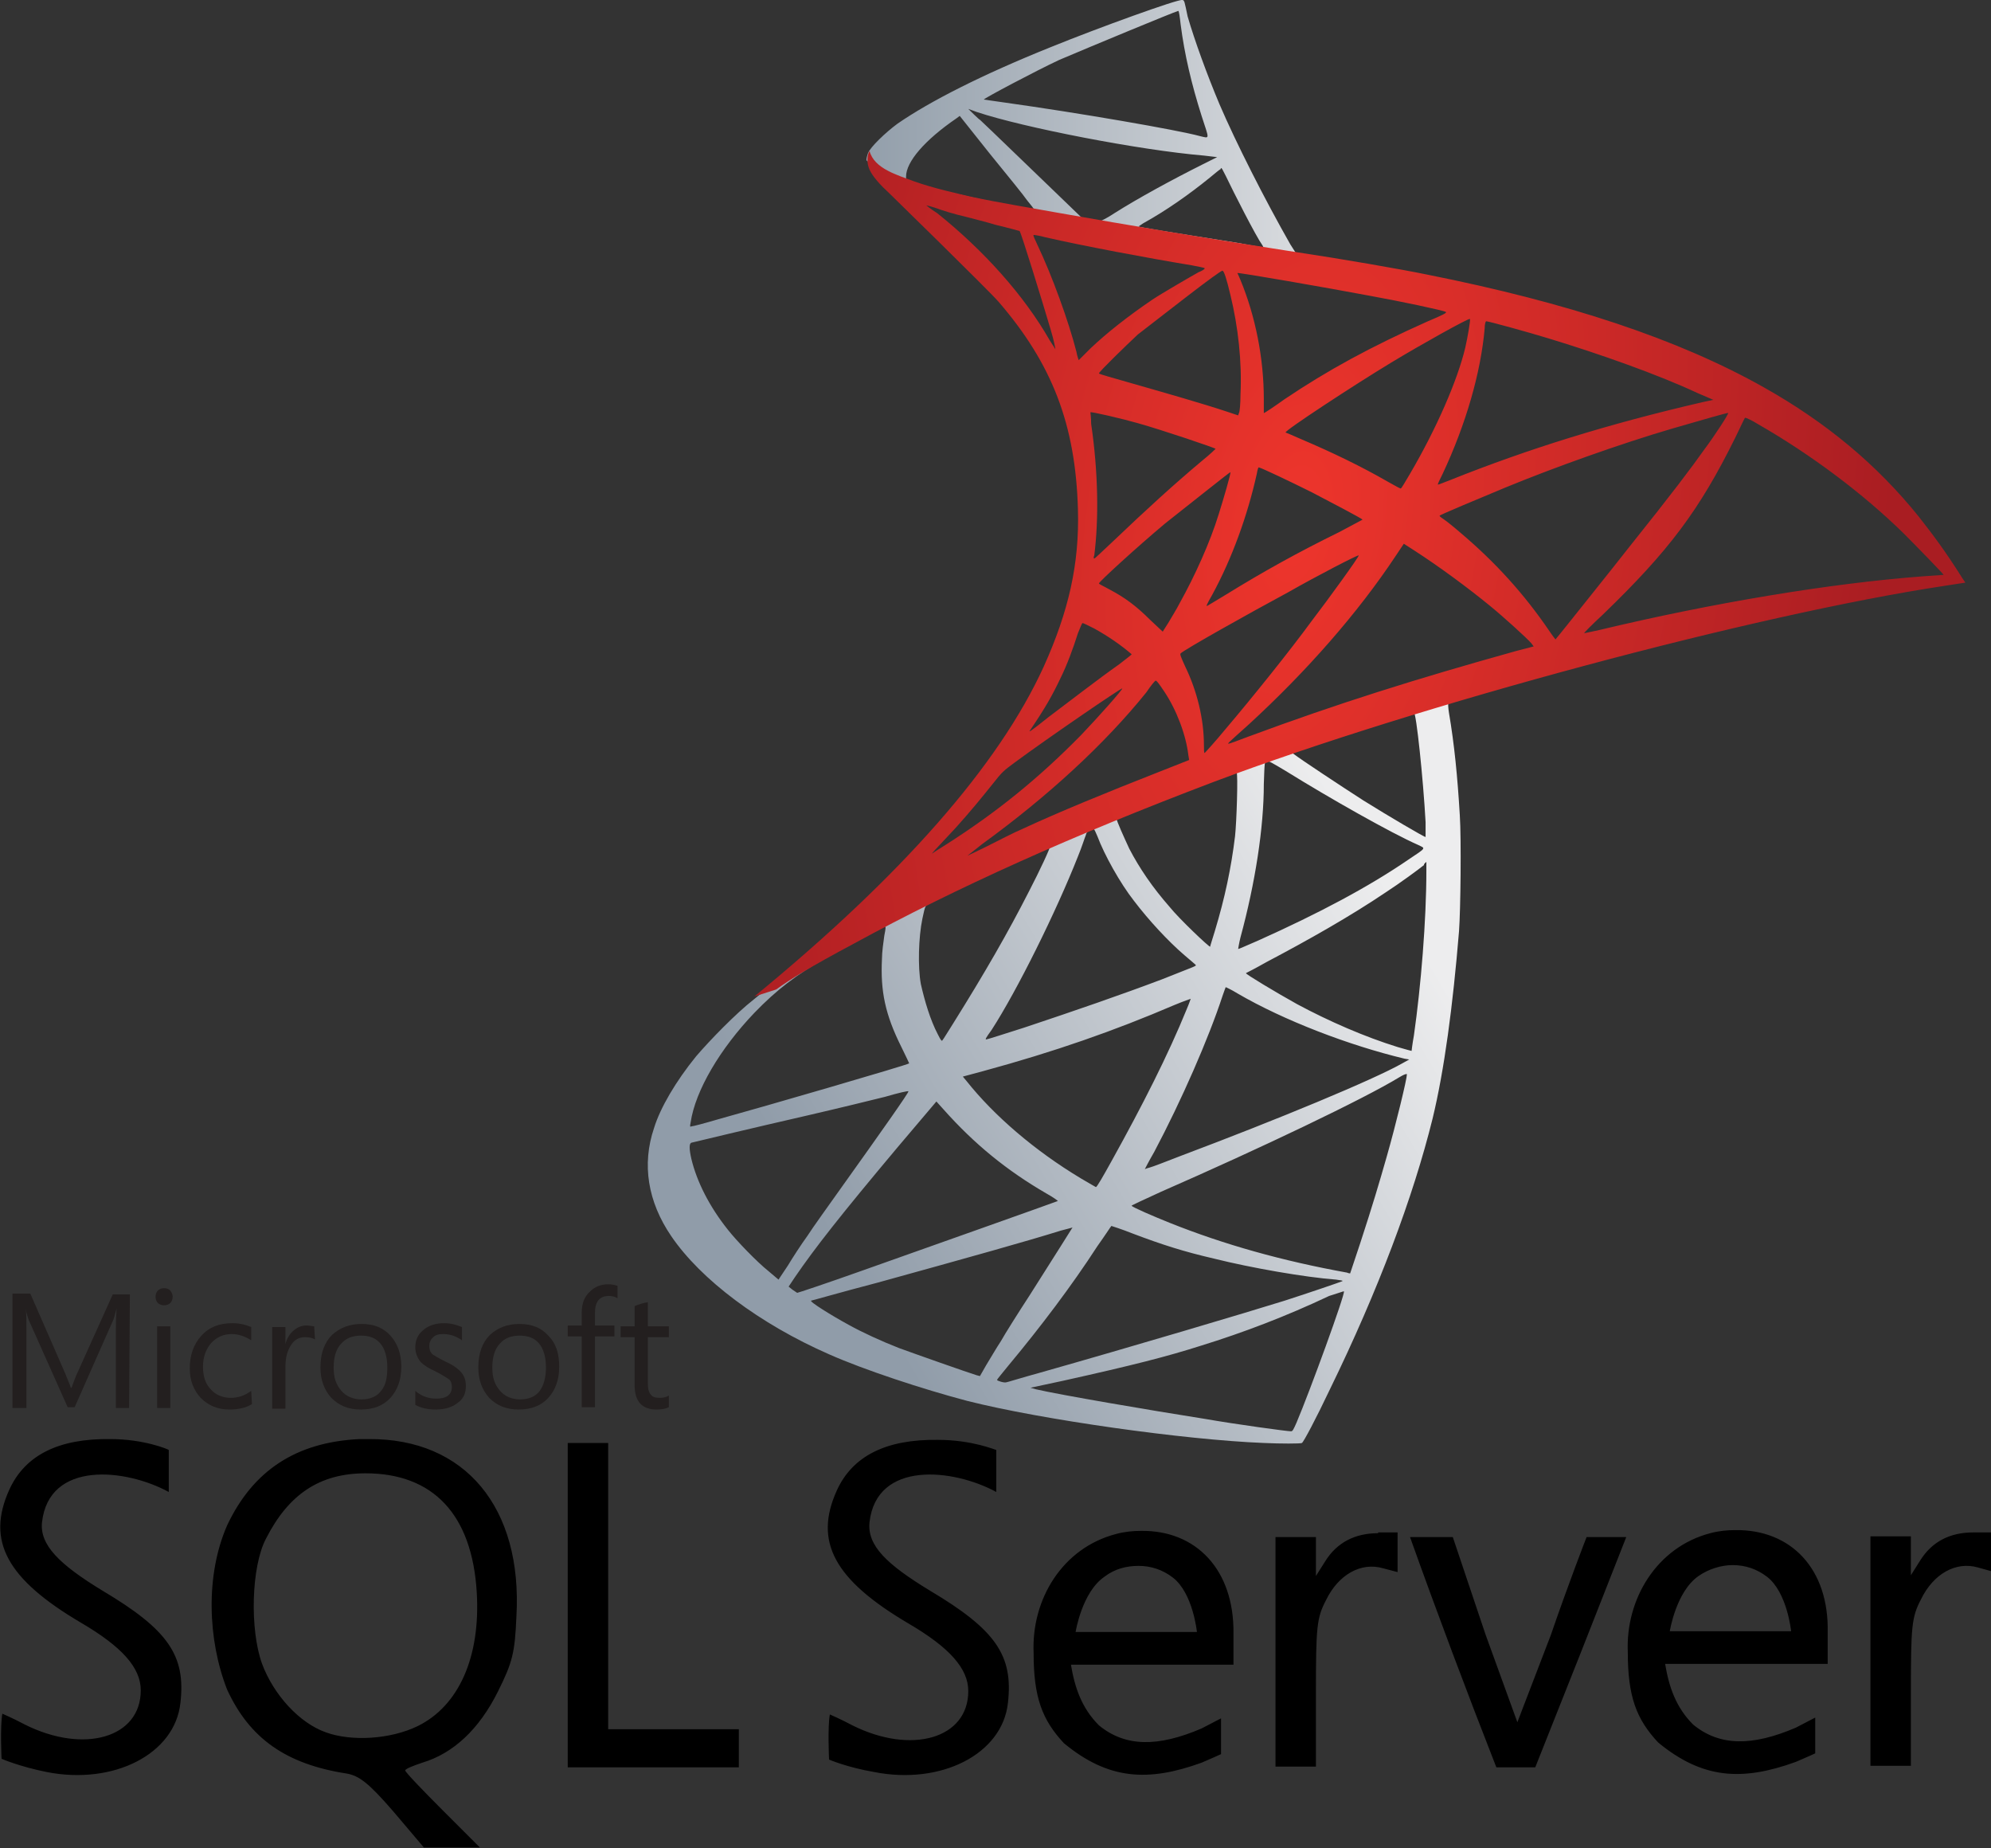
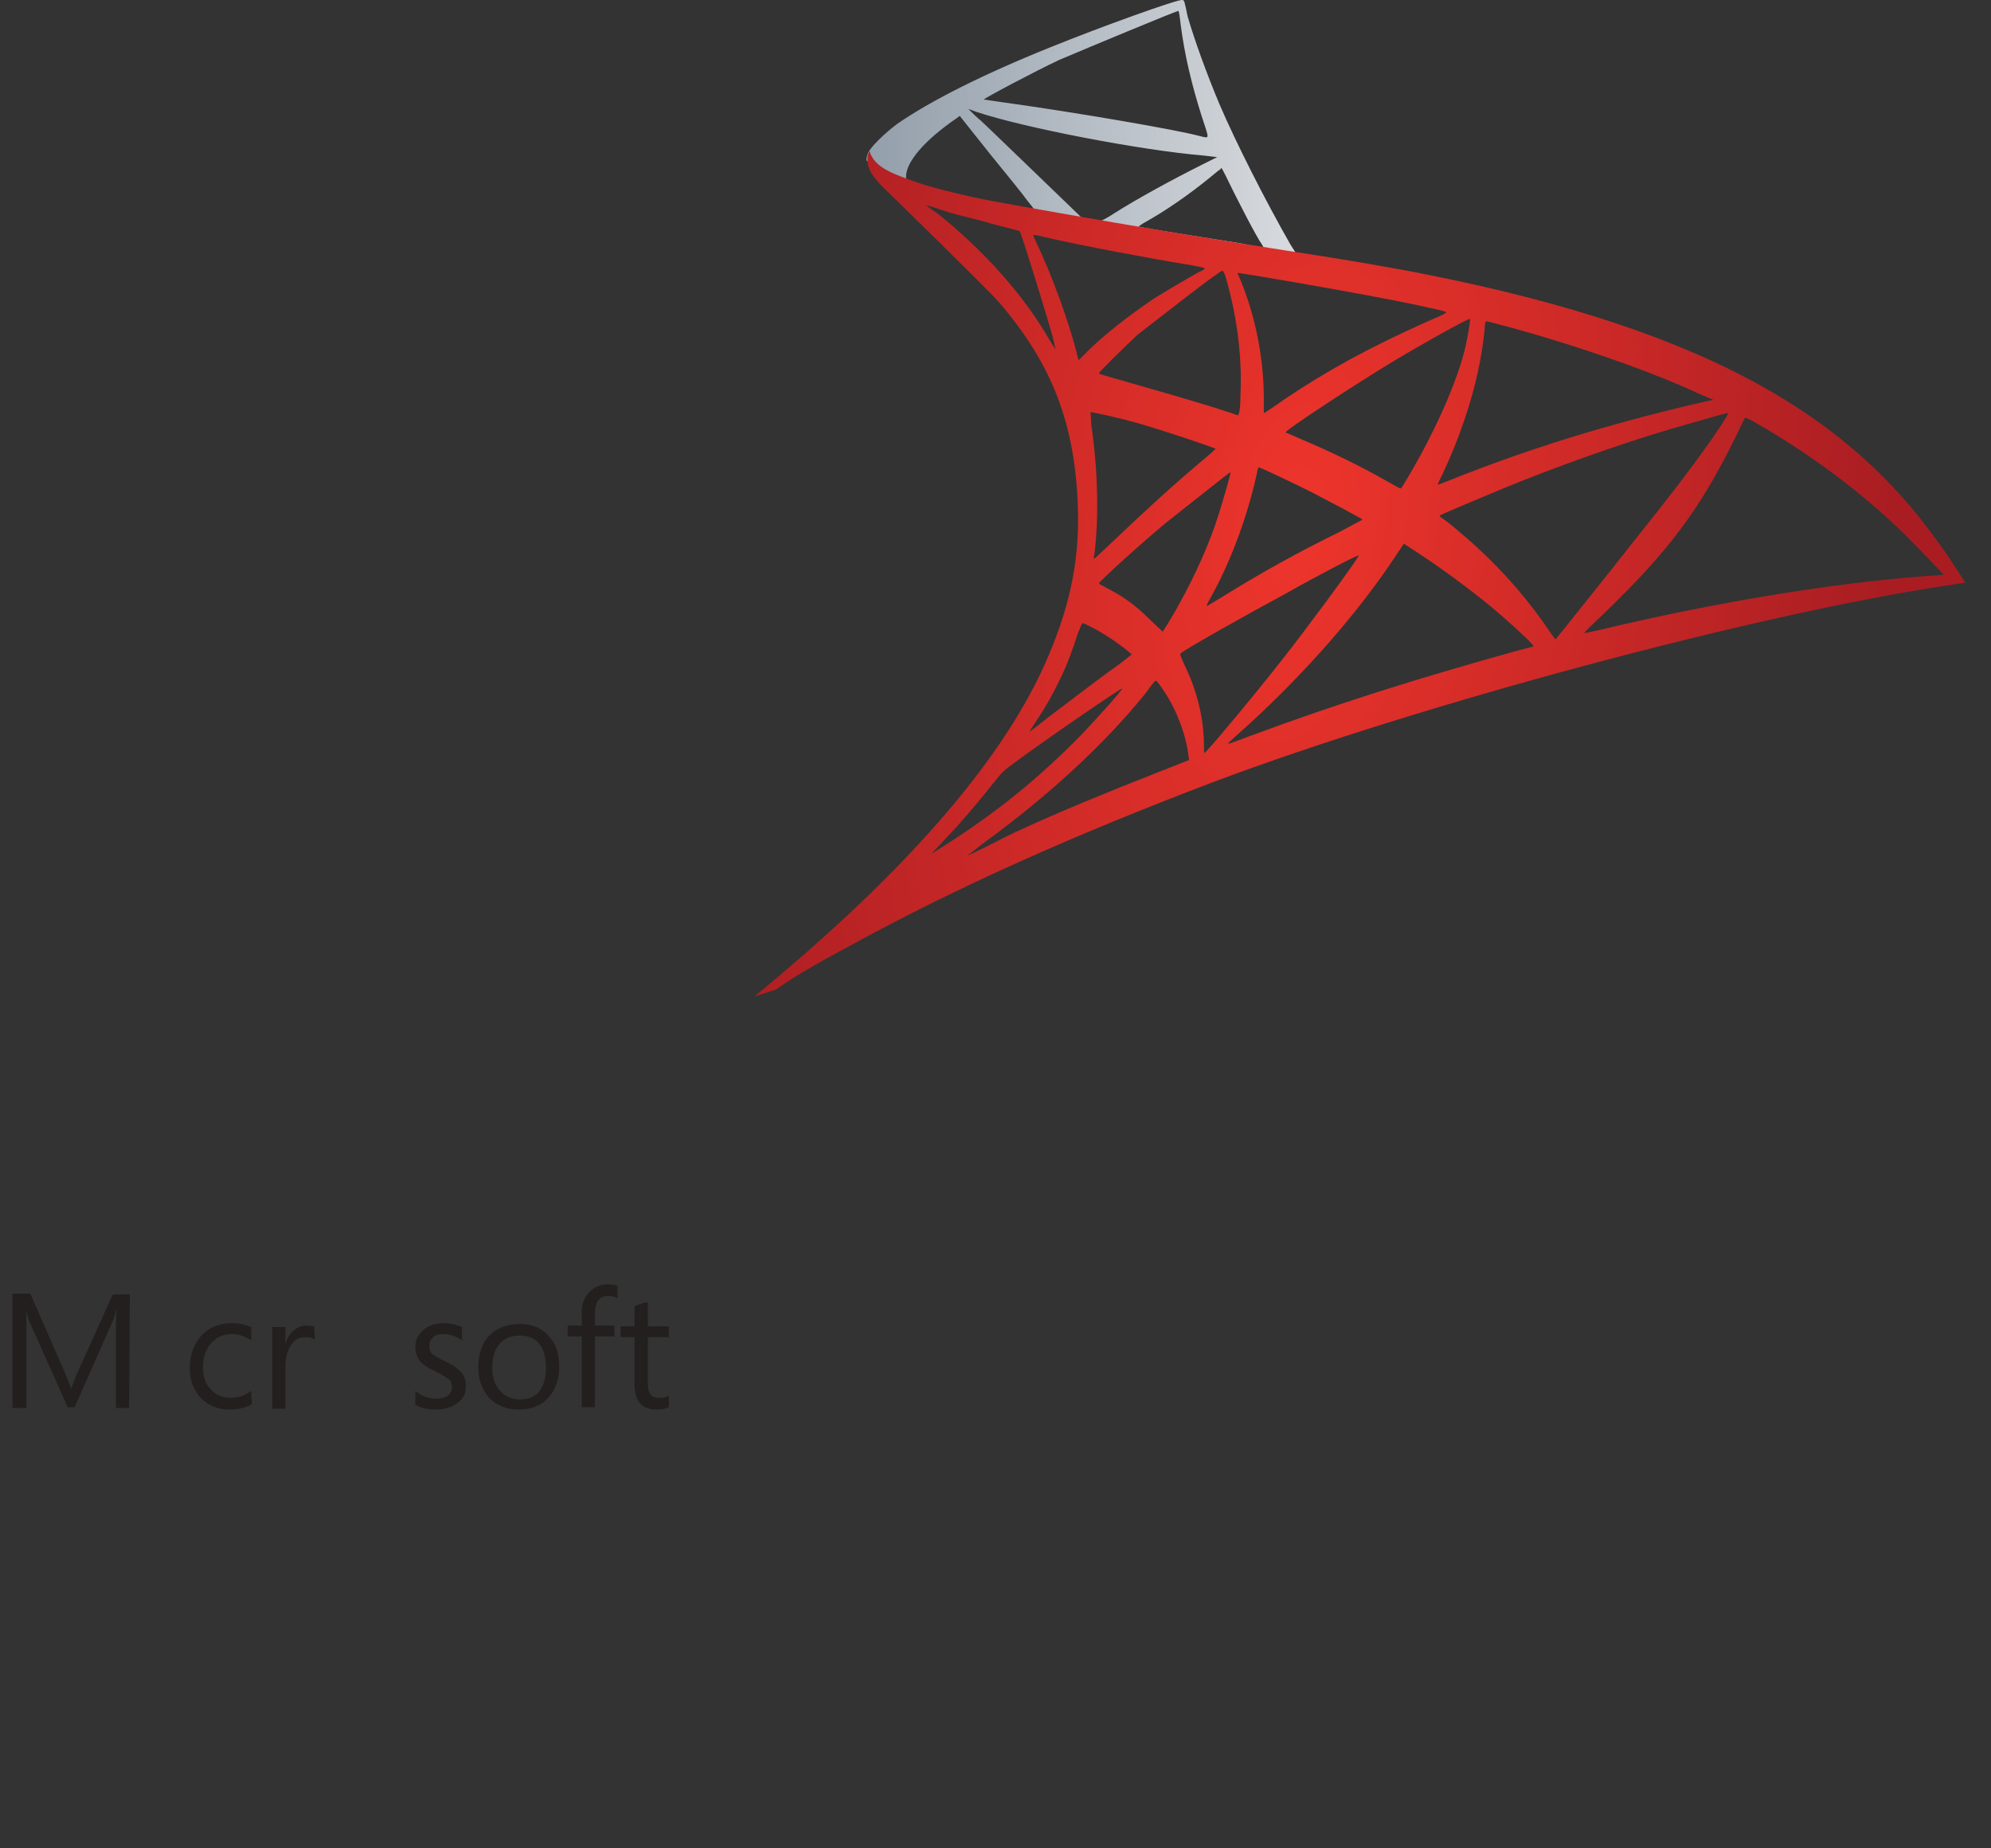
<svg xmlns="http://www.w3.org/2000/svg" version="1.1" id="Layer_1" x="0px" y="0px" viewBox="0 0 256 237.6" style="enable-background:new 0 0 256 237.6;" xml:space="preserve">
  <rect x="0" y="0" width="256" height="237.6" fill="#333333" stroke="none" />
  <style type="text/css">
	.st0{fill:#231F1F;}
	.st1{fill:url(#path3639_00000056404602918400024000000003534930206720256666_);}
	.st2{fill:url(#path3667_00000127759873588606249200000011214847349292556707_);}
	.st3{fill:url(#path2851_00000024715894318799021770000000469602604084434066_);}
</style>
  <g id="g3545">
    <g id="layer1-5">
-       <path id="path2830" d="M14.2,185c-6.7-0.1-11,2.1-13,6.5c-3,6.6-0.3,11.5,9.2,17.1c5.3,3.1,7.7,5.8,7.7,8.7    c0,6.1-7.3,8.2-14.9,4.4c-1.5-0.8-2.9-1.4-2.9-1.4c-0.3,1.7-0.1,5.8-0.1,5.8s2.3,1,5.8,1.7c8.6,1.7,16.5-2.3,17.2-8.9    c0.7-6.1-1.6-9.4-10-14.4c-5.6-3.4-8.1-5.9-7.8-8.8c0.9-8,10.8-6.9,16.3-3.9l0-5.4C21.6,186.3,18.5,185,14.2,185L14.2,185z     M47.4,185c-0.4,0-0.8,0-1.2,0c-8.2,0.4-13.7,4.1-17,11.1c-2.8,6.4-2.5,14.7,0,21.1c2.9,6.3,7.6,9.6,15.4,10.8    c1.6,0.3,2.8,1.2,6,4.9l3.9,4.6h7.2l-4.8-4.8c-2.6-2.6-4.8-4.9-4.8-5.1c0-0.2,1-0.6,2.2-1c4-1.2,7.3-4.3,9.7-9.1    c1.9-3.8,2.2-5,2.4-9.7C67.2,193.8,59.8,184.9,47.4,185C47.4,185,47.4,185,47.4,185z M120.6,185.1c-6.7-0.1-11,2.1-13,6.5    c-3,6.6-0.3,11.5,9.2,17.1c5.3,3.1,7.7,5.8,7.7,8.7c0,6.1-7.3,8.2-14.9,4.4c-1.5-0.8-2.9-1.4-2.9-1.4c-0.3,1.7-0.1,5.8-0.1,5.8    s2.3,1,5.8,1.6c8.6,1.7,16.5-2.3,17.2-8.9c0.7-6.1-1.6-9.4-10-14.4c-5.6-3.4-8.1-5.8-7.8-8.8c0.9-8,10.8-6.9,16.3-3.9l0-5.4    C128,186.4,125,185.1,120.6,185.1z M73,185.5v41.7h22v-4.9H78.2v-36.8C78.2,185.5,73,185.5,73,185.5z M47,189.4    c8.7,0,13.7,5.3,14.3,15.3c0.5,8.3-2.3,14.6-7.6,17.2c-3.5,1.7-8.5,2-11.8,0.8c-3.4-1.2-6.7-4.8-8.2-8.8    c-1.6-4.4-1.4-12.5,0.5-16.1C37.1,192.1,41.1,189.4,47,189.4z M223.1,196.7c-1,0-2.1,0.1-3.2,0.4c-6.9,1.8-10.9,8.5-10.6,15.3    c0,5.7,1.1,8.6,3.9,11.6c5.7,4.7,10.8,5,17.7,2.5c1.2-0.5,2.5-1.1,2.5-1.1l0-4.6l-2.5,1.3c-5.6,2.4-9.8,2.4-13.2-0.4    c-2.2-2.2-3.1-4.8-3.6-7.8h20.9v-4C235.2,201.7,230.3,196.6,223.1,196.7L223.1,196.7L223.1,196.7z M146.7,196.8    c-1,0-2.1,0.1-3.2,0.4c-6.9,1.8-10.9,8.4-10.6,15.3c0,5.7,1.1,8.6,3.9,11.6c5.7,4.7,10.8,5,17.7,2.5c1.2-0.5,2.5-1.1,2.5-1.1v-4.6    l-2.5,1.3c-5.6,2.4-9.8,2.4-13.2-0.4c-2.2-2.2-3.1-4.8-3.6-7.8h20.9v-4C158.7,201.8,153.8,196.7,146.7,196.8L146.7,196.8z     M253.7,197c-3,0-5.3,1.2-6.8,3.6l-1.2,1.9l0-2.5l0-2.5h-5.2v29.5h5.2v-9.4c0-8.6,0.1-9.7,1.3-12c1.6-3.3,4.5-4.9,7.3-4.1l1.8,0.5    V197H253.7L253.7,197z M177.2,197.1c-3,0-5.3,1.2-6.8,3.6l-1.2,1.9l0-2.5l0-2.5h-5.2v29.5h5.2v-9.4c0-8.6,0.1-9.7,1.3-12    c1.6-3.3,4.5-4.9,7.3-4.1l1.9,0.5v-5.1H177.2z M181.3,197.6c3.5,9.8,7.3,19.9,11.1,29.6c1.7,0,3.3,0,5,0l5.8-14.6l5.9-15h-5.1    c0,0-2.3,5.9-4.6,12.6l-4.3,11.2l-4.1-11.3l-4.2-12.5H181.3L181.3,197.6z M222.8,201.2c1.6,0,3.1,0.5,4.4,1.5c2.6,2,3.1,7,3.1,7    h-15.6c0,0,0.8-5.1,3.7-7.1C219.7,201.7,221.3,201.2,222.8,201.2L222.8,201.2z M146.4,201.3c1.6,0,3.1,0.5,4.4,1.5    c2.6,2,3.1,7,3.1,7h-15.6c0,0,0.8-5.1,3.7-7.1C143.3,201.7,144.8,201.3,146.4,201.3L146.4,201.3z" />
-     </g>
+       </g>
    <g id="g3073">
      <path id="path28" class="st0" d="M16.6,181h-1.7v-9.9c0-0.8,0-1.7,0.1-2.9h0c-0.2,0.7-0.3,1.1-0.4,1.4l-5,11.3H8.7l-5-11.2    c-0.1-0.3-0.3-0.8-0.4-1.5h0c0.1,0.6,0.1,1.5,0.1,2.9v9.9H1.6v-14.7h2.3l4.5,10.3c0.3,0.8,0.6,1.4,0.7,1.8h0.1    c0.3-0.8,0.5-1.4,0.7-1.8l4.6-10.2h2.2" />
-       <path id="path30" class="st0" d="M21.9,170.5V181h-1.7v-10.5H21.9z M22.2,166.7c0,0.3-0.1,0.6-0.3,0.8c-0.2,0.2-0.5,0.3-0.8,0.3    c-0.3,0-0.6-0.1-0.8-0.3c-0.2-0.2-0.3-0.5-0.3-0.8c0-0.3,0.1-0.6,0.3-0.8c0.2-0.2,0.5-0.3,0.8-0.3c0.3,0,0.6,0.1,0.8,0.3    C22.1,166.2,22.2,166.4,22.2,166.7" />
      <path id="path32" class="st0" d="M32.4,180.5c-0.8,0.5-1.8,0.7-2.9,0.7c-1.5,0-2.7-0.5-3.7-1.5c-0.9-1-1.4-2.2-1.4-3.8    c0-1.7,0.5-3.1,1.5-4.2c1-1.1,2.3-1.6,4-1.6c0.9,0,1.7,0.2,2.4,0.5v1.7c-0.8-0.5-1.6-0.8-2.5-0.8c-1.1,0-1.9,0.4-2.6,1.1    c-0.7,0.8-1.1,1.8-1.1,3.1c0,1.2,0.3,2.2,1,2.9c0.6,0.7,1.5,1.1,2.6,1.1c0.9,0,1.8-0.3,2.6-0.9" />
      <path id="path34" class="st0" d="M40.5,172.2c-0.3-0.2-0.7-0.3-1.3-0.3c-0.7,0-1.3,0.3-1.7,0.9c-0.5,0.7-0.8,1.6-0.8,2.9v5.4H35    v-10.5h1.7v2.2h0c0.2-0.8,0.6-1.4,1.1-1.8c0.5-0.4,1-0.6,1.6-0.6c0.4,0,0.8,0.1,1,0.1" />
-       <path id="path36" class="st0" d="M49.8,175.8c0-1.3-0.3-2.4-0.9-3.1c-0.6-0.7-1.4-1-2.5-1c-1,0-1.9,0.3-2.5,1    c-0.7,0.7-1,1.8-1,3.1c0,1.3,0.3,2.2,1,3c0.6,0.7,1.5,1.1,2.6,1.1c1.1,0,2-0.4,2.5-1.1C49.6,178.1,49.8,177.1,49.8,175.8     M51.6,175.7c0,1.7-0.5,3-1.4,4c-0.9,1-2.2,1.5-3.8,1.5c-1.6,0-2.8-0.5-3.8-1.5c-0.9-1-1.4-2.3-1.4-3.9c0-1.8,0.5-3.2,1.5-4.2    c1-0.9,2.2-1.4,3.8-1.4c1.6,0,2.8,0.5,3.7,1.5C51.1,172.7,51.6,174,51.6,175.7" />
      <path id="path38" class="st0" d="M59.9,178.2c0,0.9-0.3,1.6-1,2.1c-0.7,0.6-1.7,0.9-2.9,0.9c-1,0-1.9-0.2-2.6-0.6v-1.8    c0.8,0.7,1.7,1,2.7,1c1.3,0,2-0.5,2-1.5c0-0.4-0.1-0.8-0.4-1s-0.9-0.6-1.7-1c-0.9-0.4-1.5-0.8-1.9-1.2c-0.4-0.5-0.7-1.1-0.7-1.9    c0-0.9,0.3-1.6,1-2.2c0.7-0.6,1.6-0.9,2.7-0.9c0.8,0,1.6,0.2,2.3,0.5v1.7c-0.7-0.5-1.5-0.8-2.4-0.8c-0.6,0-1,0.1-1.3,0.4    c-0.3,0.3-0.5,0.6-0.5,1.1c0,0.5,0.1,0.8,0.4,1.1c0.3,0.2,0.8,0.5,1.6,0.9c0.9,0.4,1.5,0.8,1.9,1.2    C59.7,176.8,59.9,177.4,59.9,178.2" />
      <path id="path40" class="st0" d="M70.2,175.8c0-1.3-0.3-2.4-0.9-3.1c-0.6-0.7-1.4-1-2.5-1c-1,0-1.9,0.3-2.5,1    c-0.7,0.7-1,1.8-1,3.1c0,1.3,0.3,2.2,1,3c0.6,0.7,1.5,1.1,2.6,1.1c1.1,0,2-0.4,2.5-1.1C69.9,178.1,70.2,177.1,70.2,175.8     M71.9,175.7c0,1.7-0.5,3-1.4,4c-0.9,1-2.2,1.5-3.8,1.5c-1.6,0-2.8-0.5-3.8-1.5c-0.9-1-1.4-2.3-1.4-3.9c0-1.8,0.5-3.2,1.5-4.2    c1-0.9,2.2-1.4,3.8-1.4c1.6,0,2.8,0.5,3.7,1.5C71.5,172.7,71.9,174,71.9,175.7" />
      <path id="path42" class="st0" d="M79.4,166.9c-0.3-0.2-0.7-0.3-1.1-0.3c-1.2,0-1.8,0.7-1.8,2.2v1.6H79v1.4h-2.5v9.1h-1.7v-9.1H73    v-1.4h1.8v-1.7c0-1.2,0.4-2.1,1.1-2.7c0.6-0.6,1.4-0.9,2.3-0.9c0.5,0,0.9,0.1,1.2,0.2" />
      <path id="path44" class="st0" d="M86,180.9c-0.4,0.2-0.9,0.3-1.6,0.3c-1.8,0-2.8-1-2.8-3.1v-6.2h-1.8v-1.4h1.8v-2.6    c0.5-0.2,1.1-0.4,1.7-0.5v3.1H86v1.4h-2.7v5.9c0,0.7,0.1,1.2,0.4,1.5c0.2,0.3,0.6,0.4,1.2,0.4c0.4,0,0.8-0.1,1.1-0.3" />
    </g>
    <g id="layer1-2">
      <linearGradient id="path3639_00000142139353941578474430000010285713592953297553_" gradientUnits="userSpaceOnUse" x1="-1019.825" y1="-126.004" x2="-828.677" y2="-238.95" gradientTransform="matrix(0.381 0 0 0.381 500.112 215.163)">
        <stop offset="0" style="stop-color:#909CA9" />
        <stop offset="1" style="stop-color:#EDEDEE" />
      </linearGradient>
-       <path id="path3639" style="fill:url(#path3639_00000142139353941578474430000010285713592953297553_);" d="M190.3,86.6l-37.1,12.1    L120.8,113l-9,2.4c-2.3,2.2-4.7,4.4-7.3,6.7c-2.8,2.5-5.5,4.7-7.6,6.4c-2.3,1.8-5.6,5.2-7.4,7.3c-2.6,3.2-4.6,6.6-5.4,9.2    c-1.6,4.7-0.8,9.5,2.2,13.9c3.8,5.6,11.4,11.3,20.3,15.2c4.5,2,12.1,4.5,17.8,6c9.5,2.4,27.9,5,38.1,5.4c2.1,0.1,4.8,0.1,4.9,0    c0.2-0.1,1.8-3.1,3.6-6.9c6.2-12.7,10.7-24.7,13.2-34.8c1.5-6.2,2.6-14.4,3.4-24.1c0.2-2.7,0.3-11.8,0.1-14.9    c-0.3-5-0.7-9.1-1.4-13.2c-0.1-0.6-0.1-1.1-0.1-1.2c0.1-0.1,0.5-0.2,5-1.5L190.3,86.6L190.3,86.6L190.3,86.6z M181.8,91.6    c0.3,0,1.2,8.6,1.5,14.1c0,1.2,0,1.9,0,1.9c-0.2,0-4.8-2.7-8-4.7c-2.8-1.8-8.1-5.3-9-6c-0.3-0.2-0.2-0.2,2.1-1    C172.2,94.5,181.5,91.6,181.8,91.6L181.8,91.6L181.8,91.6z M162.9,97.8c0.2,0,0.9,0.4,2.4,1.3c5.8,3.6,13.6,8,17,9.5    c1,0.5,1.2,0.3-1.2,1.9c-5.1,3.5-11.5,6.9-19.3,10.4c-1.4,0.6-2.5,1.1-2.6,1.1c0,0,0.1-0.7,0.3-1.5c1.9-7,3-14.1,3-19.7    C162.6,97.9,162.6,97.8,162.9,97.8C162.8,97.8,162.9,97.8,162.9,97.8L162.9,97.8L162.9,97.8z M159,99.3c0.2,0.2,0,6.4-0.2,8.2    c-0.5,4.1-1.3,7.9-2.6,12.2c-0.3,1-0.6,1.9-0.6,2c-0.1,0.1-4-3.6-5.2-5.1c-2.2-2.5-3.9-5-5.2-7.5c-0.6-1.3-1.7-3.7-1.6-3.8    C144.1,104.9,158.9,99.1,159,99.3C159,99.3,159,99.3,159,99.3z M140.6,106.5C140.7,106.5,140.7,106.5,140.6,106.5    c0.1,0.1,0.3,0.5,0.5,1c0.9,2.4,2.9,6,4.7,8.3c1.9,2.5,4.4,5.2,6.5,7c0.7,0.6,1.3,1.1,1.4,1.2c0.2,0.2,0.2,0.1-4.3,1.9    c-5.3,2-11.1,4-17.7,6.2c-2.5,0.8-4.7,1.5-4.8,1.5c-0.3,0.1-0.2-0.1,0.6-1.2c3.3-5.1,8.3-15.2,11.1-22.3c0.5-1.2,0.9-2.5,1-2.7    c0.1-0.4,0.2-0.5,0.6-0.7C140.3,106.5,140.5,106.5,140.6,106.5L140.6,106.5L140.6,106.5z M135,108.8c0.1,0.1-1.3,3.1-2.7,5.8    c-2.7,5.3-5.7,10.5-9.7,16.9c-0.7,1.1-1.3,2.1-1.4,2.2c-0.1,0.2-0.2,0.1-0.6-0.7c-1-1.9-1.7-4.3-2.2-6.5c-0.4-2.2-0.3-6,0.2-8.4    c0.4-1.8,0.3-1.7,1.2-2.1C123.3,114.2,134.9,108.7,135,108.8z M183.4,110.8v1.2c0,6.3-0.7,14.8-1.6,21.1c-0.2,1.1-0.3,2-0.3,2    c0,0-0.8-0.2-1.8-0.5c-4.2-1.3-8.8-3.3-12.9-5.5c-2.7-1.5-6.7-3.9-6.6-4c0,0,1.2-0.6,2.6-1.4c5.5-2.9,10.8-5.9,15.4-9    c1.7-1.1,4.3-3,4.9-3.5C183,111.1,183.4,110.8,183.4,110.8z M113.8,119.1c0.1,0,0.1,0.2-0.1,1.2c-0.1,0.7-0.3,2.1-0.3,3    c-0.2,4.1,0.4,7.1,2.5,11.3c0.6,1.2,1,2.1,1,2.1c-0.2,0.2-18.8,5.6-24.6,7.2c-1.7,0.5-3.2,0.9-3.4,0.9c-0.2,0.1-0.2,0-0.1-0.5    c0.6-4.1,3.8-9.5,8.2-14.1c2.9-3,5.3-4.8,9.2-7.1C109,121.7,113.4,119.2,113.8,119.1C113.8,119.1,113.8,119.1,113.8,119.1    L113.8,119.1L113.8,119.1z M157.6,126.9c0,0,0.7,0.3,1.5,0.8c6,3.5,14.4,6.7,21.5,8.4l0.6,0.1l-0.9,0.5c-3.7,2.1-16,7.2-28.5,11.9    c-1.8,0.7-3.6,1.4-4,1.5s-0.6,0.2-0.6,0.2c0,0,0.5-1,1.2-2.2c3.5-6.6,7-14.6,8.8-20.1C157.4,127.4,157.6,126.9,157.6,126.9    L157.6,126.9L157.6,126.9z M153.1,128.4c0,0-0.2,0.6-0.5,1.3c-2.4,5.9-5.7,12.4-9.7,19.6c-1,1.8-1.9,3.4-2,3.3    c0,0-0.9-0.5-1.9-1.1c-6-3.6-11.2-8.1-14.7-12.5l-0.5-0.6l2.6-0.7c9.2-2.5,16.9-5.2,24.6-8.5C152.2,128.7,153.1,128.4,153.1,128.4    L153.1,128.4L153.1,128.4z M180.9,138.1C180.9,138.1,180.9,138.1,180.9,138.1c0,0.6-1.4,6.4-2.6,10.6c-1,3.5-1.8,6.2-3.4,11.1    c-0.7,2.1-1.3,3.9-1.3,3.9c0,0-0.2,0-0.4-0.1c-8.3-1.5-15.8-3.6-22.8-6.4c-2-0.8-4.8-2-4.9-2.2c-0.1,0,1.6-0.8,3.8-1.8    c12.8-5.6,26-11.9,30.6-14.7C180.4,138.2,180.8,138,180.9,138.1L180.9,138.1L180.9,138.1z M116.8,140.3c0.1,0.1-3.5,5.2-8.5,12.2    c-1.7,2.4-3.8,5.3-4.5,6.4c-0.8,1.1-1.9,2.8-2.5,3.8l-1.2,1.8l-1.3-1.1c-1.5-1.2-4.1-3.9-5.2-5.3c-2.4-3-4-6.2-4.7-9.1    c-0.3-1.3-0.3-2,0-2.1c0.4-0.1,7.9-1.9,14.9-3.5c3.9-0.9,8.4-2,10-2.4C115.5,140.5,116.8,140.2,116.8,140.3L116.8,140.3z     M120.4,141.6l0.9,1c4,4.5,8.2,7.9,13.2,10.8c0.9,0.5,1.6,1,1.5,1c-0.2,0.1-17.4,6.2-25.3,9c-4.5,1.6-8.1,2.8-8.2,2.8    c0,0-0.3-0.2-0.6-0.4l-0.5-0.4l0.8-1.2c2.6-3.8,5.9-8,13.2-16.7L120.4,141.6L120.4,141.6z M142.9,157.6c0,0,1.3,0.4,2.8,1    c3.7,1.4,6.5,2.3,10.4,3.2c4.8,1.2,11.7,2.4,15.7,2.7c0.6,0.1,0.9,0.1,0.8,0.2c-0.2,0.1-4.3,1.5-7.4,2.5    c-4.8,1.5-19.6,5.9-31.6,9.3c-2.2,0.6-4.1,1.2-4.2,1.2c-0.3,0.1-1.2-0.2-1.2-0.3c0-0.1,0.7-0.9,1.5-1.9c4-4.8,8.1-10.2,11.4-15.3    C142.1,158.8,142.8,157.7,142.9,157.6L142.9,157.6L142.9,157.6z M137.9,157.8c0,0-2,3.2-5.5,8.7c-1.5,2.3-3.2,5-3.7,5.9    c-0.6,0.9-1.4,2.3-1.9,3.1l-0.8,1.4l-0.4-0.1c-1-0.3-8.1-2.8-10-3.5c-2.3-0.9-4.7-2-6.5-3c-2.2-1.2-5.1-3-4.8-3.1    c0.1,0,3.9-1.1,8.5-2.3c12.3-3.4,19.1-5.3,23.6-6.7C137.2,158,137.9,157.8,137.9,157.8L137.9,157.8L137.9,157.8z M172.8,166    C172.9,166,172.9,166,172.8,166c0.2,0.3-4.4,12.9-6.1,16.9c-0.4,0.9-0.5,1.1-0.7,1.1c-0.5,0-7.1-0.9-11.1-1.6    c-7-1.1-18.7-3.1-21.7-3.8l-0.7-0.2l4.2-0.9c9-2,13.3-3.1,17.7-4.5c5.5-1.7,11-3.8,16.5-6.4C171.9,166.3,172.7,166,172.8,166    L172.8,166L172.8,166z" />
      <linearGradient id="path3667_00000018213163645764660450000002314426470534052775_" gradientUnits="userSpaceOnUse" x1="-1019.178" y1="-518.262" x2="-865.375" y2="-518.262" gradientTransform="matrix(0.381 0 0 0.381 500.112 215.163)">
        <stop offset="0" style="stop-color:#939FAB" />
        <stop offset="1" style="stop-color:#DCDEE1" />
      </linearGradient>
      <path id="path3667" style="fill:url(#path3667_00000018213163645764660450000002314426470534052775_);" d="M152,0    c-0.6-0.1-10.6,3.5-17,6.1c-8.7,3.5-15.4,6.9-19.6,9.8c-1.5,1.1-3.5,3-3.8,3.8c-0.1,0.3-0.2,0.6-0.2,0.9l3.8,3.6l8.9,2.9l21.3,3.8    l24.4,4.2l0.2-2.1c-0.1,0-0.1,0-0.2,0l-3.2-0.5l-0.7-1.1c-3.3-5.8-7-13.1-9.1-18c-1.6-3.8-3.2-8.2-4.1-11.3    C152.3,0.2,152.3,0,152,0L152,0L152,0z M151.5,1.4C151.6,1.4,151.6,1.4,151.5,1.4c0.1,0,0.2,0.8,0.3,1.7c0.5,3.9,1.4,7.7,2.7,11.8    c1,3.1,1.1,2.9-0.2,2.6c-2.9-0.8-15.7-3-25-4.3c-1.5-0.2-2.7-0.4-2.8-0.4c-0.1-0.1,6.7-3.7,9.7-5.1C140.2,6,150.8,1.6,151.5,1.4    L151.5,1.4z M124.5,14l1.1,0.4c6,2,20.9,4.9,29.2,5.6c0.9,0.1,1.7,0.2,1.7,0.2c0,0-0.8,0.4-1.8,0.9c-4,2-8.4,4.4-11.4,6.3    c-0.9,0.6-1.7,1-1.8,1c-0.1,0-0.7-0.1-1.3-0.2l-1.1-0.2l-2.8-2.7c-5-4.8-8.8-8.5-10.3-9.9C125.9,15.4,124.5,14,124.5,14z     M123.4,14.9l3.9,4.9c2.2,2.7,4.4,5.4,4.8,6c0.5,0.6,0.9,1.1,0.8,1.1c-0.1,0.1-5.7-1-8.7-1.7c-3.1-0.7-4.3-1-6.2-1.6l-1.5-0.5    l0-0.4c0-1.9,2.4-4.7,6.5-7.5L123.4,14.9L123.4,14.9L123.4,14.9z M157,21.6c0.1,0,0.2,0.2,0.6,1c1,2.1,3.9,7.8,4.7,8.9    c0.2,0.4,0.6,0.4-3.3-0.3c-9.5-1.5-12.6-2-12.6-2.1c0,0,0.3-0.2,0.6-0.4c2.9-1.6,5.9-3.7,8.6-5.9c0.6-0.5,1.2-1,1.4-1.1    C156.9,21.6,157,21.6,157,21.6L157,21.6L157,21.6z" />
      <radialGradient id="path2851_00000164494021738020511790000013491601520012205479_" cx="-470.736" cy="-249.575" r="204.203" gradientTransform="matrix(-0.366 -5.540109e-02 0.111 -0.732 21.97 -141.405)" gradientUnits="userSpaceOnUse">
        <stop offset="0" style="stop-color:#EE352C" />
        <stop offset="1" style="stop-color:#A91D22" />
      </radialGradient>
      <path id="path2851" style="fill:url(#path2851_00000164494021738020511790000013491601520012205479_);" d="M111.8,19.4    c0,0-0.6,1,0,2.4c0.4,0.9,1.4,2,2.6,3.1c0,0,12.5,12.2,14,13.9c6.9,8,9.9,15.8,10.2,26.7c0.2,7-1.2,13.1-4.4,20.2    c-5.8,12.7-18.2,26.8-37.2,42.4l2.8-0.9c1.8-1.3,4.2-2.8,10-5.9c13.2-7.2,28.1-13.9,46.3-20.8c26.3-9.9,69.5-21.5,94-25.2l2.6-0.4    l-0.4-0.6c-2.2-3.5-3.8-5.6-5.6-7.9c-5.4-6.7-11.9-12.1-19.9-16.6c-11-6.2-25.2-10.9-43.3-14.5c-3.4-0.7-10.9-2-16.9-2.9    c-12.9-2-21.2-3.4-30.3-5c-3.3-0.6-8.2-1.4-11.4-2.1c-1.7-0.4-4.9-1.1-7.4-2C115.4,22.5,112.4,21.7,111.8,19.4    C111.8,19.4,111.8,19.4,111.8,19.4z M119.1,26.4c0,0,0.5,0.1,1.1,0.3c1.1,0.4,2.4,0.8,4.1,1.2c1.1,0.3,2.4,0.6,3.7,1    c1.7,0.4,3.1,0.8,3.1,0.8c0.2,0.2,3,9.3,4,12.7c0.4,1.3,0.6,2.4,0.6,2.5c0,0-0.3-0.5-0.7-1.1c-3.3-5.8-8.5-11.6-14.5-16.4    C119.7,26.9,119.1,26.4,119.1,26.4z M132.9,30.2c0.1,0,0.8,0.1,1.5,0.3c4.8,1.1,13.3,2.7,18.8,3.6c0.9,0.2,1.7,0.3,1.7,0.4    c0,0.1-0.3,0.3-0.8,0.5c-0.9,0.5-4.7,2.7-5.9,3.5c-3.1,2.1-5.9,4.3-8,6.3c-0.8,0.8-1.5,1.5-1.5,1.5c0,0-0.2-0.5-0.3-1.1    c-1-3.9-3.1-9.7-5-13.7C133.1,30.8,132.8,30.3,132.9,30.2C132.8,30.2,132.9,30.2,132.9,30.2L132.9,30.2L132.9,30.2z M157.2,34.8    c0.2,0.1,0.5,1,1,3.1c1,4.1,1.5,8.6,1.3,12.8c0,1.2-0.1,2.3-0.2,2.4l-0.1,0.3l-1.5-0.5c-3-1-7.9-2.4-12.1-3.6    c-2.4-0.7-4.3-1.2-4.3-1.3c0-0.2,3.5-3.6,5-5C149.3,40.7,156.9,34.7,157.2,34.8L157.2,34.8L157.2,34.8z M159.1,35.1    C159.2,35,170.7,37,176,38c3.9,0.7,9.6,1.9,9.9,2.1c0.2,0.1-0.4,0.4-2.3,1.2c-7.4,3.3-12.9,6.3-18.4,10c-1.4,1-2.6,1.8-2.7,1.8    c0,0,0-0.8,0-1.8c0-5.3-1.1-10.7-3-15.3C159.3,35.5,159.1,35.1,159.1,35.1L159.1,35.1L159.1,35.1z M189,41    c0.1,0.1-0.3,2.4-0.6,3.7c-1,4.2-3.7,10.4-7.1,16.2c-0.6,1-1.1,1.9-1.2,1.9c-0.1,0-0.8-0.4-1.7-0.9c-3.3-1.9-7-3.7-11-5.4    c-1.1-0.5-2.1-0.9-2.1-0.9c-0.2-0.2,8.8-6.1,13.6-9C182.7,44.3,188.8,40.9,189,41L189,41z M191.1,41.3c0.3,0,5.4,1.4,8,2.2    c6.6,2,14.2,4.7,19.1,7l2.1,0.9l-1.4,0.3c-12.1,2.8-22.4,6-32.4,10c-0.8,0.3-1.5,0.6-1.6,0.6c-0.1,0,0.2-0.6,0.6-1.4    c3-6.4,4.9-13,5.4-18.7C190.9,41.7,191,41.3,191.1,41.3L191.1,41.3L191.1,41.3z M140.2,53c0.1-0.1,4,0.8,6.1,1.4    c3.2,0.9,10,3.2,10,3.3c0,0-0.7,0.7-1.7,1.5c-3.7,3.1-7.2,6.3-11.5,10.4c-1.3,1.2-2.3,2.2-2.4,2.2c-0.1,0-0.1-0.2,0-0.4    c0.6-4.7,0.5-10.8-0.4-16.9C140.3,53.7,140.2,53,140.2,53L140.2,53L140.2,53z M222.2,53.1c0.1,0.1-1.8,3-3,4.6    c-1.7,2.4-4.1,5.6-9.7,12.6c-2.9,3.7-6.3,7.9-7.4,9.3c-1.1,1.4-2.1,2.6-2.1,2.6c0,0-0.4-0.5-0.8-1.1c-3.2-4.7-6.9-8.8-11.4-12.6    c-0.8-0.7-1.8-1.5-2.1-1.7c-0.3-0.2-0.6-0.4-0.6-0.5c0-0.1,4.8-2.1,8.4-3.6c6.3-2.6,15-5.7,21.5-7.6    C218.5,54.1,222.2,53,222.2,53.1L222.2,53.1L222.2,53.1z M224.4,53.7c0.1,0,0.8,0.3,1.6,0.8c6.8,3.9,13.5,8.9,18.8,14.1    c1.5,1.5,5.2,5.3,5.1,5.3c0,0-1.3,0.1-2.8,0.2c-11.8,0.9-26.9,3.4-41.5,6.9c-1,0.2-1.8,0.4-1.9,0.4c-0.1,0,1-1.1,2.4-2.4    c8.5-8.2,12.4-13.4,17-22.7C223.8,54.9,224.3,53.7,224.4,53.7C224.4,53.7,224.4,53.7,224.4,53.7L224.4,53.7L224.4,53.7z     M161.9,60.1c0.4,0.1,4,1.8,6.8,3.2c2.5,1.3,6.3,3.3,6.5,3.5c0,0-1.3,0.7-3,1.6c-5.3,2.6-9.8,5.1-14.5,8c-1.3,0.8-2.5,1.5-2.5,1.5    c-0.1,0-0.1-0.1,0.7-1.5c2.5-4.6,4.5-10.1,5.7-15.5C161.7,60.3,161.8,60,161.9,60.1L161.9,60.1L161.9,60.1z M158.2,60.7    c0.1,0.1-0.9,3.5-1.5,5.4c-1.1,3.6-3.1,8-5,11.4c-0.4,0.8-1.1,1.9-1.5,2.6l-0.7,1.1l-1.6-1.5c-1.8-1.8-3.3-2.9-5.2-3.9    c-0.7-0.4-1.4-0.7-1.4-0.8c0-0.2,4.8-4.6,8.5-7.7C152.6,65.1,158.1,60.7,158.2,60.7z M180.5,69.9l1.4,0.9c3.1,2,6.9,4.8,9.7,7.1    c1.6,1.3,4.7,4.1,5.3,4.8l0.3,0.4l-2.3,0.6c-12.9,3.6-22.8,6.7-34.4,11c-1.3,0.5-2.4,0.9-2.5,0.9c-0.2,0-0.3,0.1,2.6-2.5    c7.4-6.8,14-14.3,18.9-21.7L180.5,69.9z M174.7,71.4c0.1,0.1-3.8,5.5-6.1,8.5c-2.7,3.7-7.6,9.8-11,13.8c-1.4,1.7-2.6,3-2.7,3.1    c-0.1,0-0.1-0.4-0.1-1c0-3.4-0.9-7-2.4-10.1c-0.6-1.3-0.7-1.6-0.6-1.7c0.5-0.5,8.7-5.1,13.9-7.9C169.2,74.1,174.6,71.3,174.7,71.4    L174.7,71.4z M139.2,80.1c0.1,0,0.7,0.3,1.5,0.7c1.8,1,3.4,2.1,4.8,3.3c0.1,0-0.7,0.6-1.6,1.3c-2.7,1.9-6.7,5-9.1,6.8    c-2.5,2-2.6,2-2.3,1.6c1.9-2.8,2.8-4.4,3.8-6.5c0.9-1.8,1.7-4,2.3-5.9C138.9,80.7,139.1,80.1,139.2,80.1    C139.2,80.1,139.2,80.1,139.2,80.1z M148.6,87.5c0.1,0,0.3,0.2,1.1,1.4c1.6,2.4,2.8,5.6,3.1,8.2l0.1,0.6l-3.8,1.5    c-6.9,2.7-13.2,5.3-17.5,7.3c-1.2,0.5-3.3,1.6-4.7,2.3c-1.4,0.7-2.5,1.2-2.5,1.2c0,0,0.9-0.7,1.9-1.5c8.4-6.1,15.7-12.8,21.1-19.5    C148,88.1,148.5,87.5,148.6,87.5C148.6,87.5,148.6,87.5,148.6,87.5L148.6,87.5L148.6,87.5z M144.3,88.5c0.1,0.1-3.1,3.7-5.3,6    c-5.4,5.5-10.8,9.9-17.4,14.1c-0.8,0.5-1.6,1-1.7,1.1c-0.2,0.1,0.1-0.2,3-3.3c1.8-2,3.2-3.7,4.8-5.7c1.1-1.4,1.3-1.6,2.8-2.7    C134.7,94.9,144.2,88.4,144.3,88.5L144.3,88.5L144.3,88.5z" />
    </g>
  </g>
</svg>